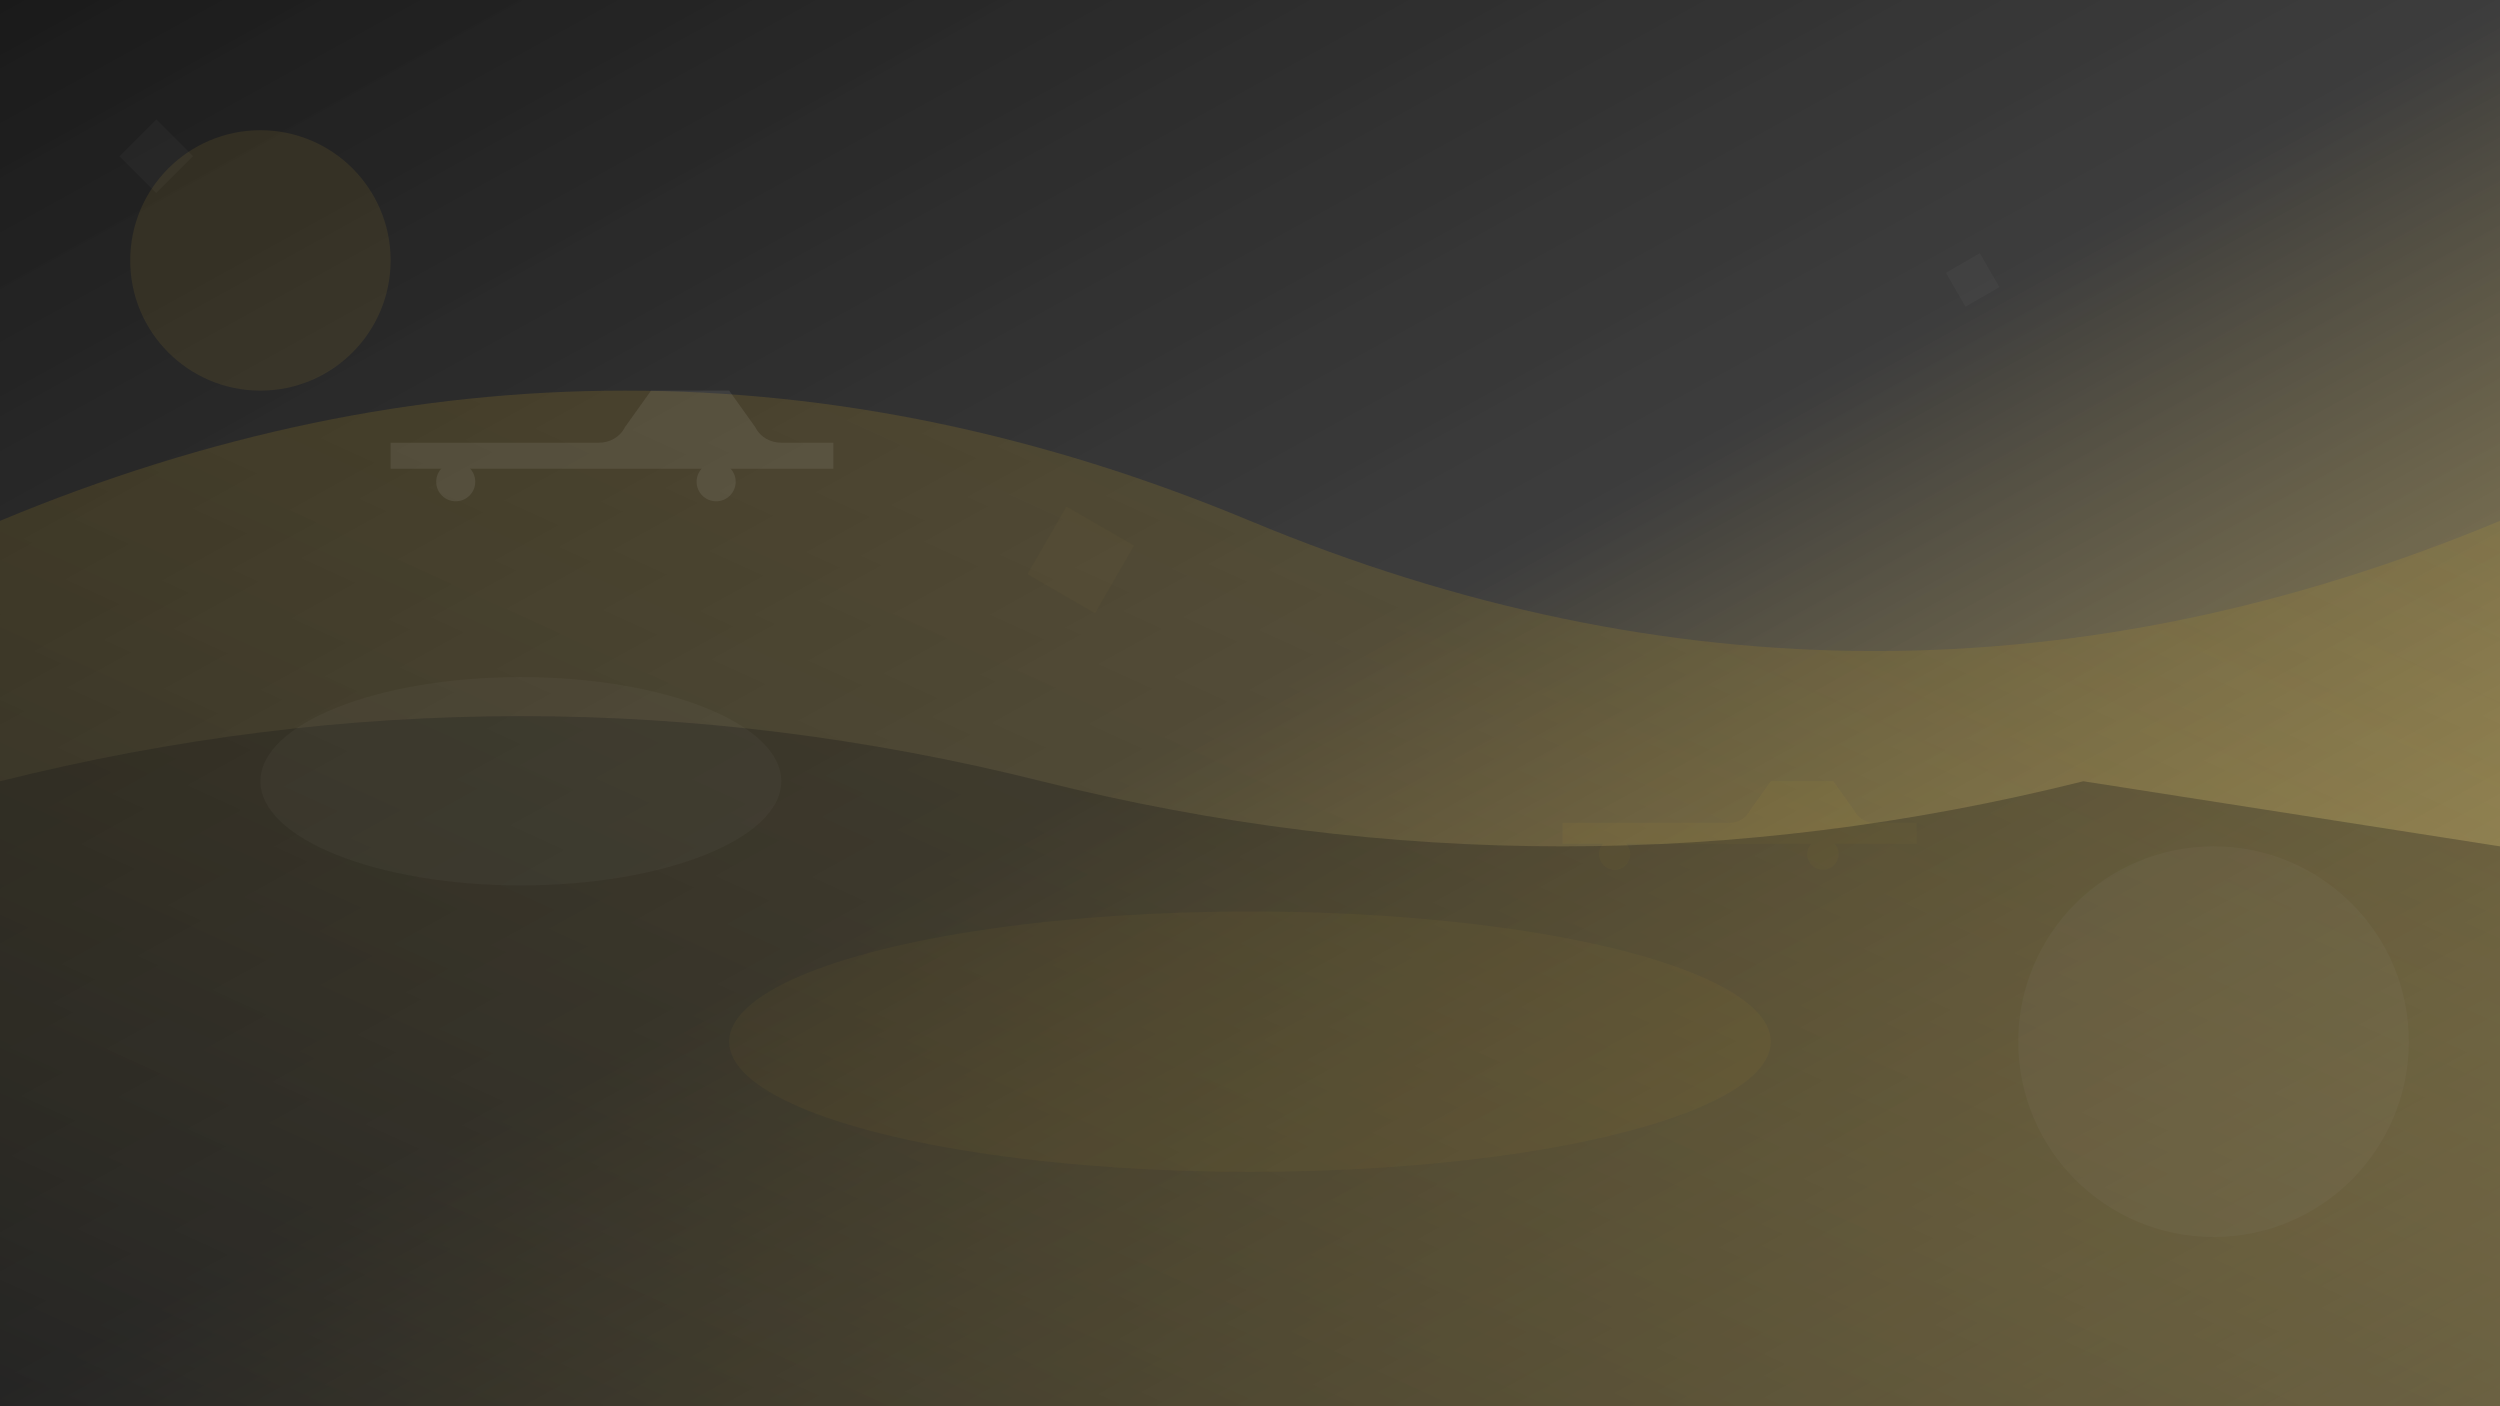
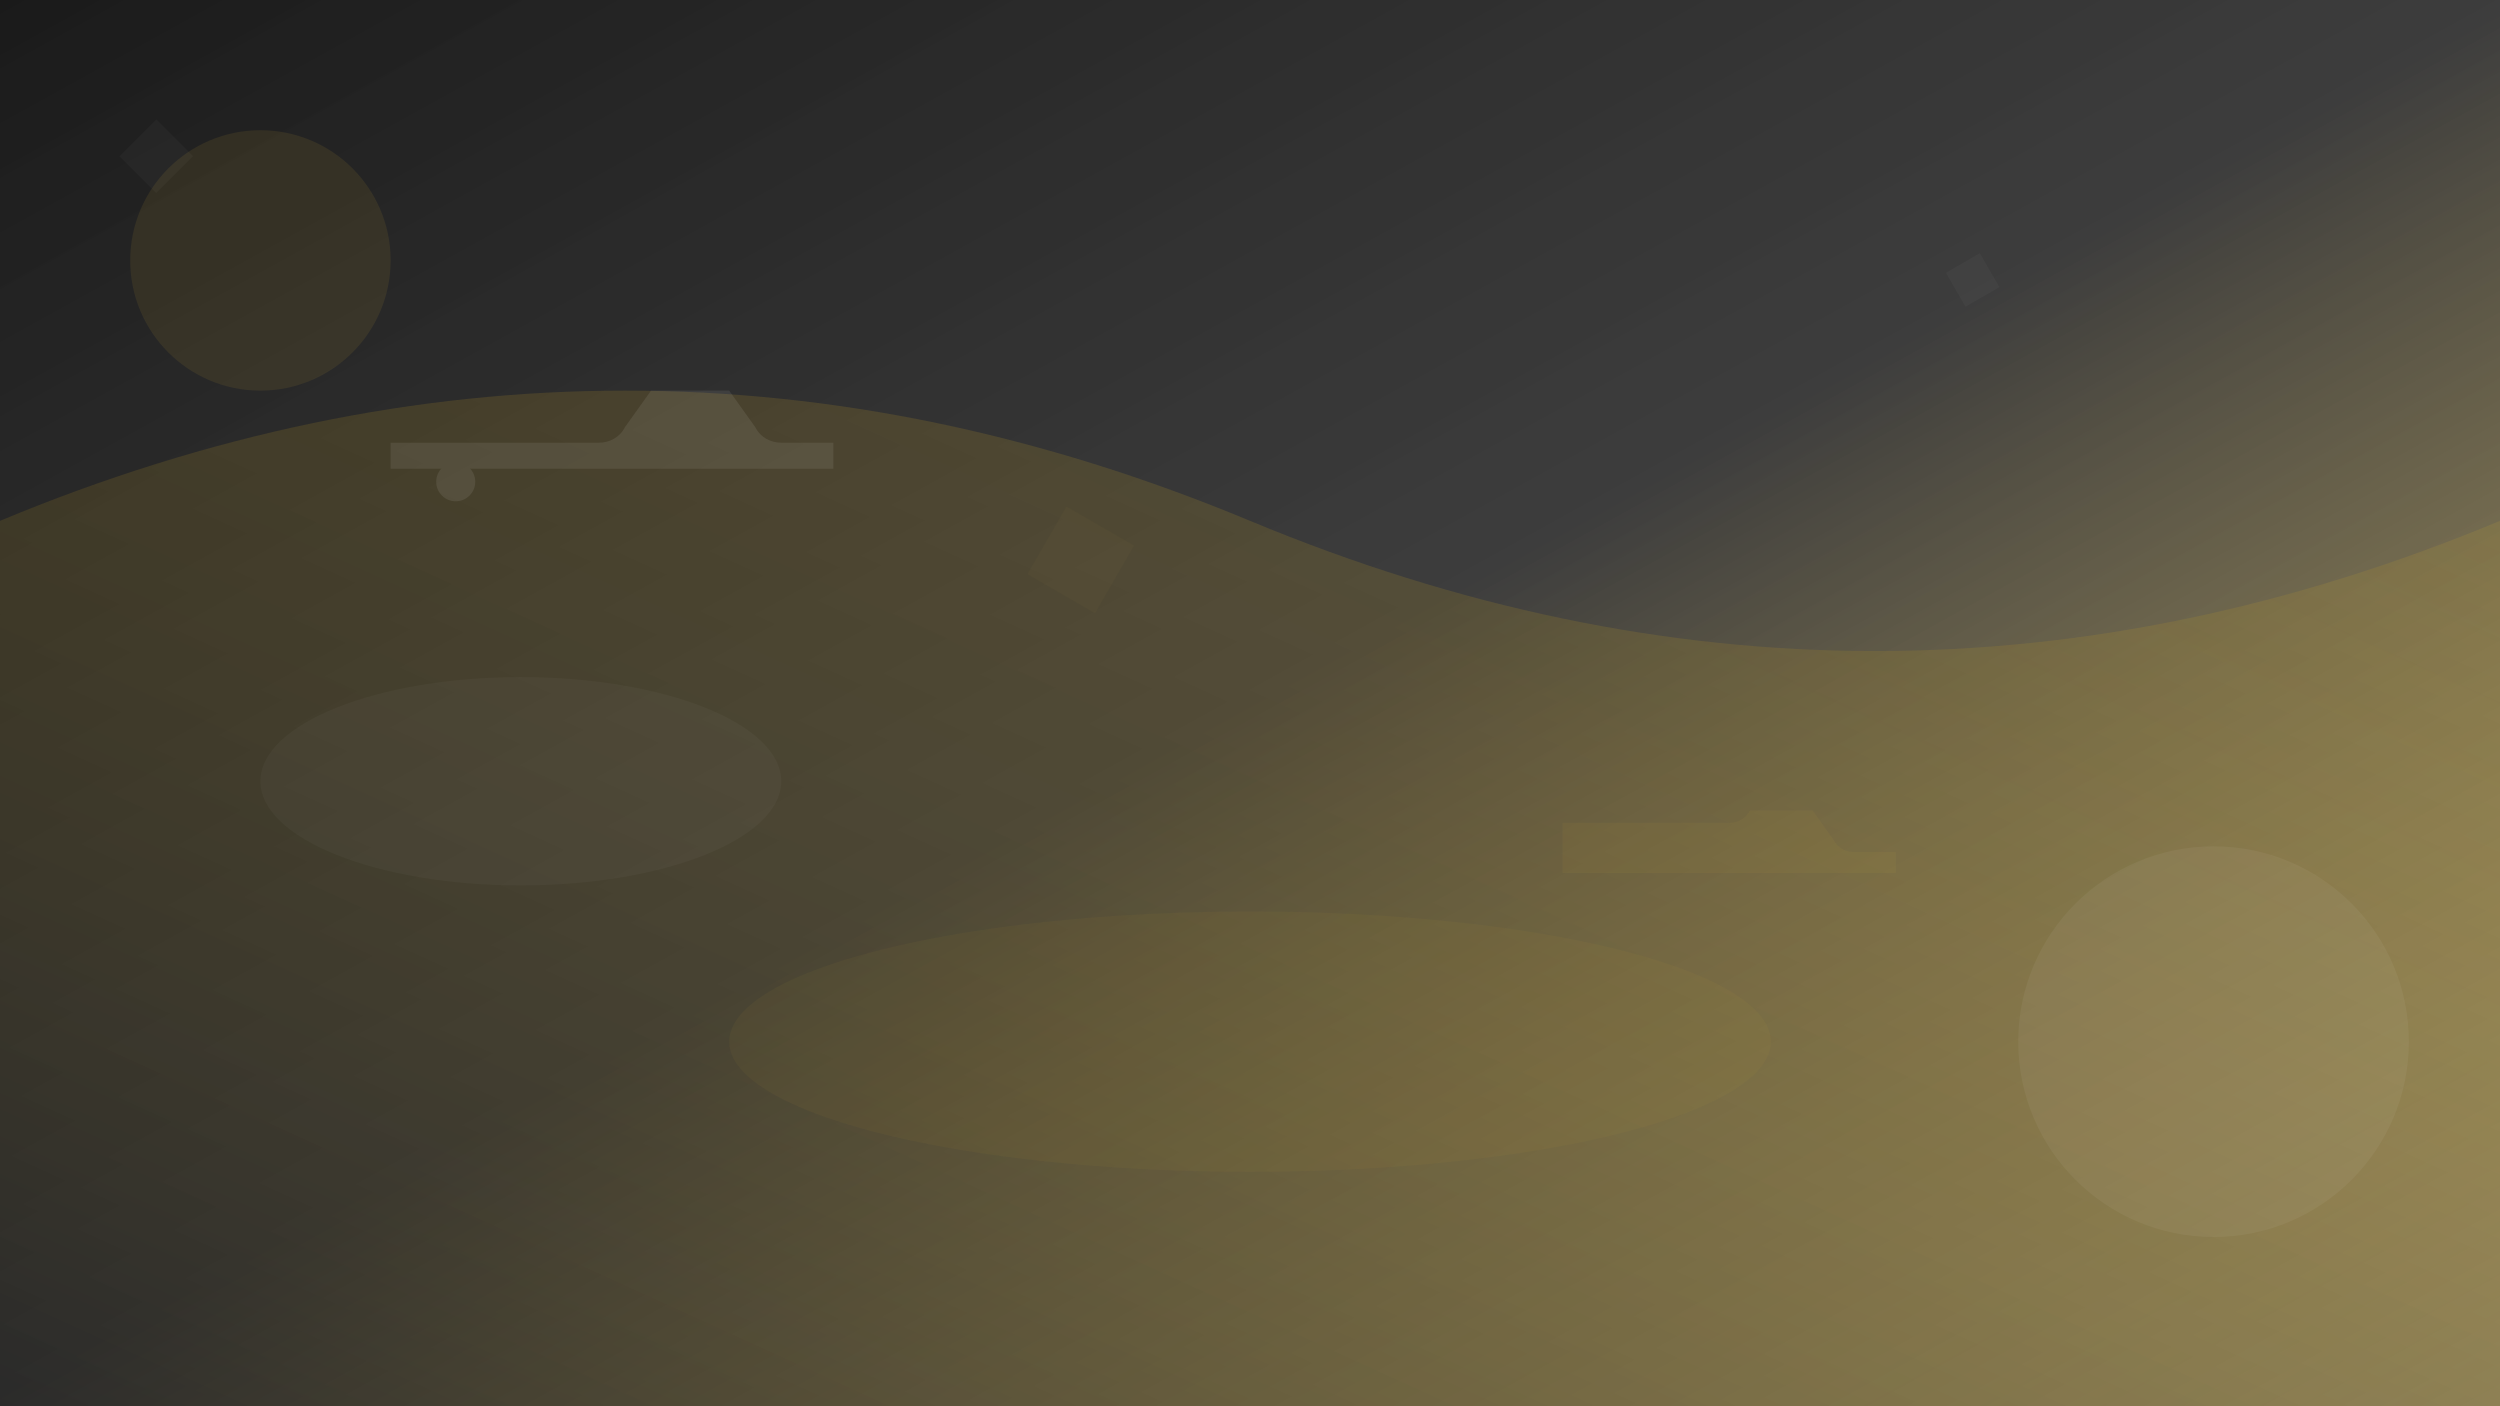
<svg xmlns="http://www.w3.org/2000/svg" width="1920" height="1080" viewBox="0 0 1920 1080" fill="none">
  <rect x="0" y="0" width="1920" height="1080" fill="#808080" stroke="none" />
  <defs>
    <linearGradient id="gradient1" x1="0%" y1="0%" x2="100%" y2="100%">
      <stop offset="0%" style="stop-color:#1a1a1a;stop-opacity:1" />
      <stop offset="50%" style="stop-color:#2c2c2c;stop-opacity:0.8" />
      <stop offset="100%" style="stop-color:#d4af37;stop-opacity:0.3" />
    </linearGradient>
    <linearGradient id="gradient2" x1="100%" y1="0%" x2="0%" y2="100%">
      <stop offset="0%" style="stop-color:#d4af37;stop-opacity:0.2" />
      <stop offset="100%" style="stop-color:#1a1a1a;stop-opacity:0.9" />
    </linearGradient>
  </defs>
  <rect width="1920" height="1080" fill="url(#gradient1)" />
  <path d="M0 400 Q480 200 960 400 T1920 400 V1080 H0 Z" fill="url(#gradient2)" opacity="0.6" />
  <circle cx="200" cy="200" r="100" fill="#d4af37" opacity="0.1" />
  <circle cx="1700" cy="800" r="150" fill="#ffffff" opacity="0.05" />
  <g transform="translate(300, 300)" opacity="0.08">
    <path d="M0 40h160c8 0 16-4 20-12l20-28h60l20 28c4 8 12 12 20 12h40v20H0V40z" fill="#ffffff" />
    <circle cx="50" cy="70" r="15" fill="#ffffff" />
-     <circle cx="250" cy="70" r="15" fill="#ffffff" />
  </g>
  <g transform="translate(1200, 600) scale(0.8)" opacity="0.06">
-     <path d="M0 40h160c8 0 16-4 20-12l20-28h60l20 28c4 8 12 12 20 12h40v20H0V40z" fill="#d4af37" />
+     <path d="M0 40h160c8 0 16-4 20-12h60l20 28c4 8 12 12 20 12h40v20H0V40z" fill="#d4af37" />
    <circle cx="50" cy="70" r="15" fill="#d4af37" />
    <circle cx="250" cy="70" r="15" fill="#d4af37" />
  </g>
-   <path d="M0 600 Q400 500 800 600 T1600 600 L1920 650 V1080 H0 Z" fill="#1a1a1a" opacity="0.3" />
  <g opacity="0.03">
    <rect x="100" y="100" width="40" height="40" transform="rotate(45 120 120)" fill="#ffffff" />
    <rect x="800" y="400" width="60" height="60" transform="rotate(30 830 430)" fill="#d4af37" />
    <rect x="1500" y="200" width="30" height="30" transform="rotate(60 1515 215)" fill="#ffffff" />
  </g>
  <ellipse cx="960" cy="800" rx="400" ry="100" fill="#d4af37" opacity="0.05" />
  <ellipse cx="400" cy="600" rx="200" ry="80" fill="#ffffff" opacity="0.03" />
</svg>